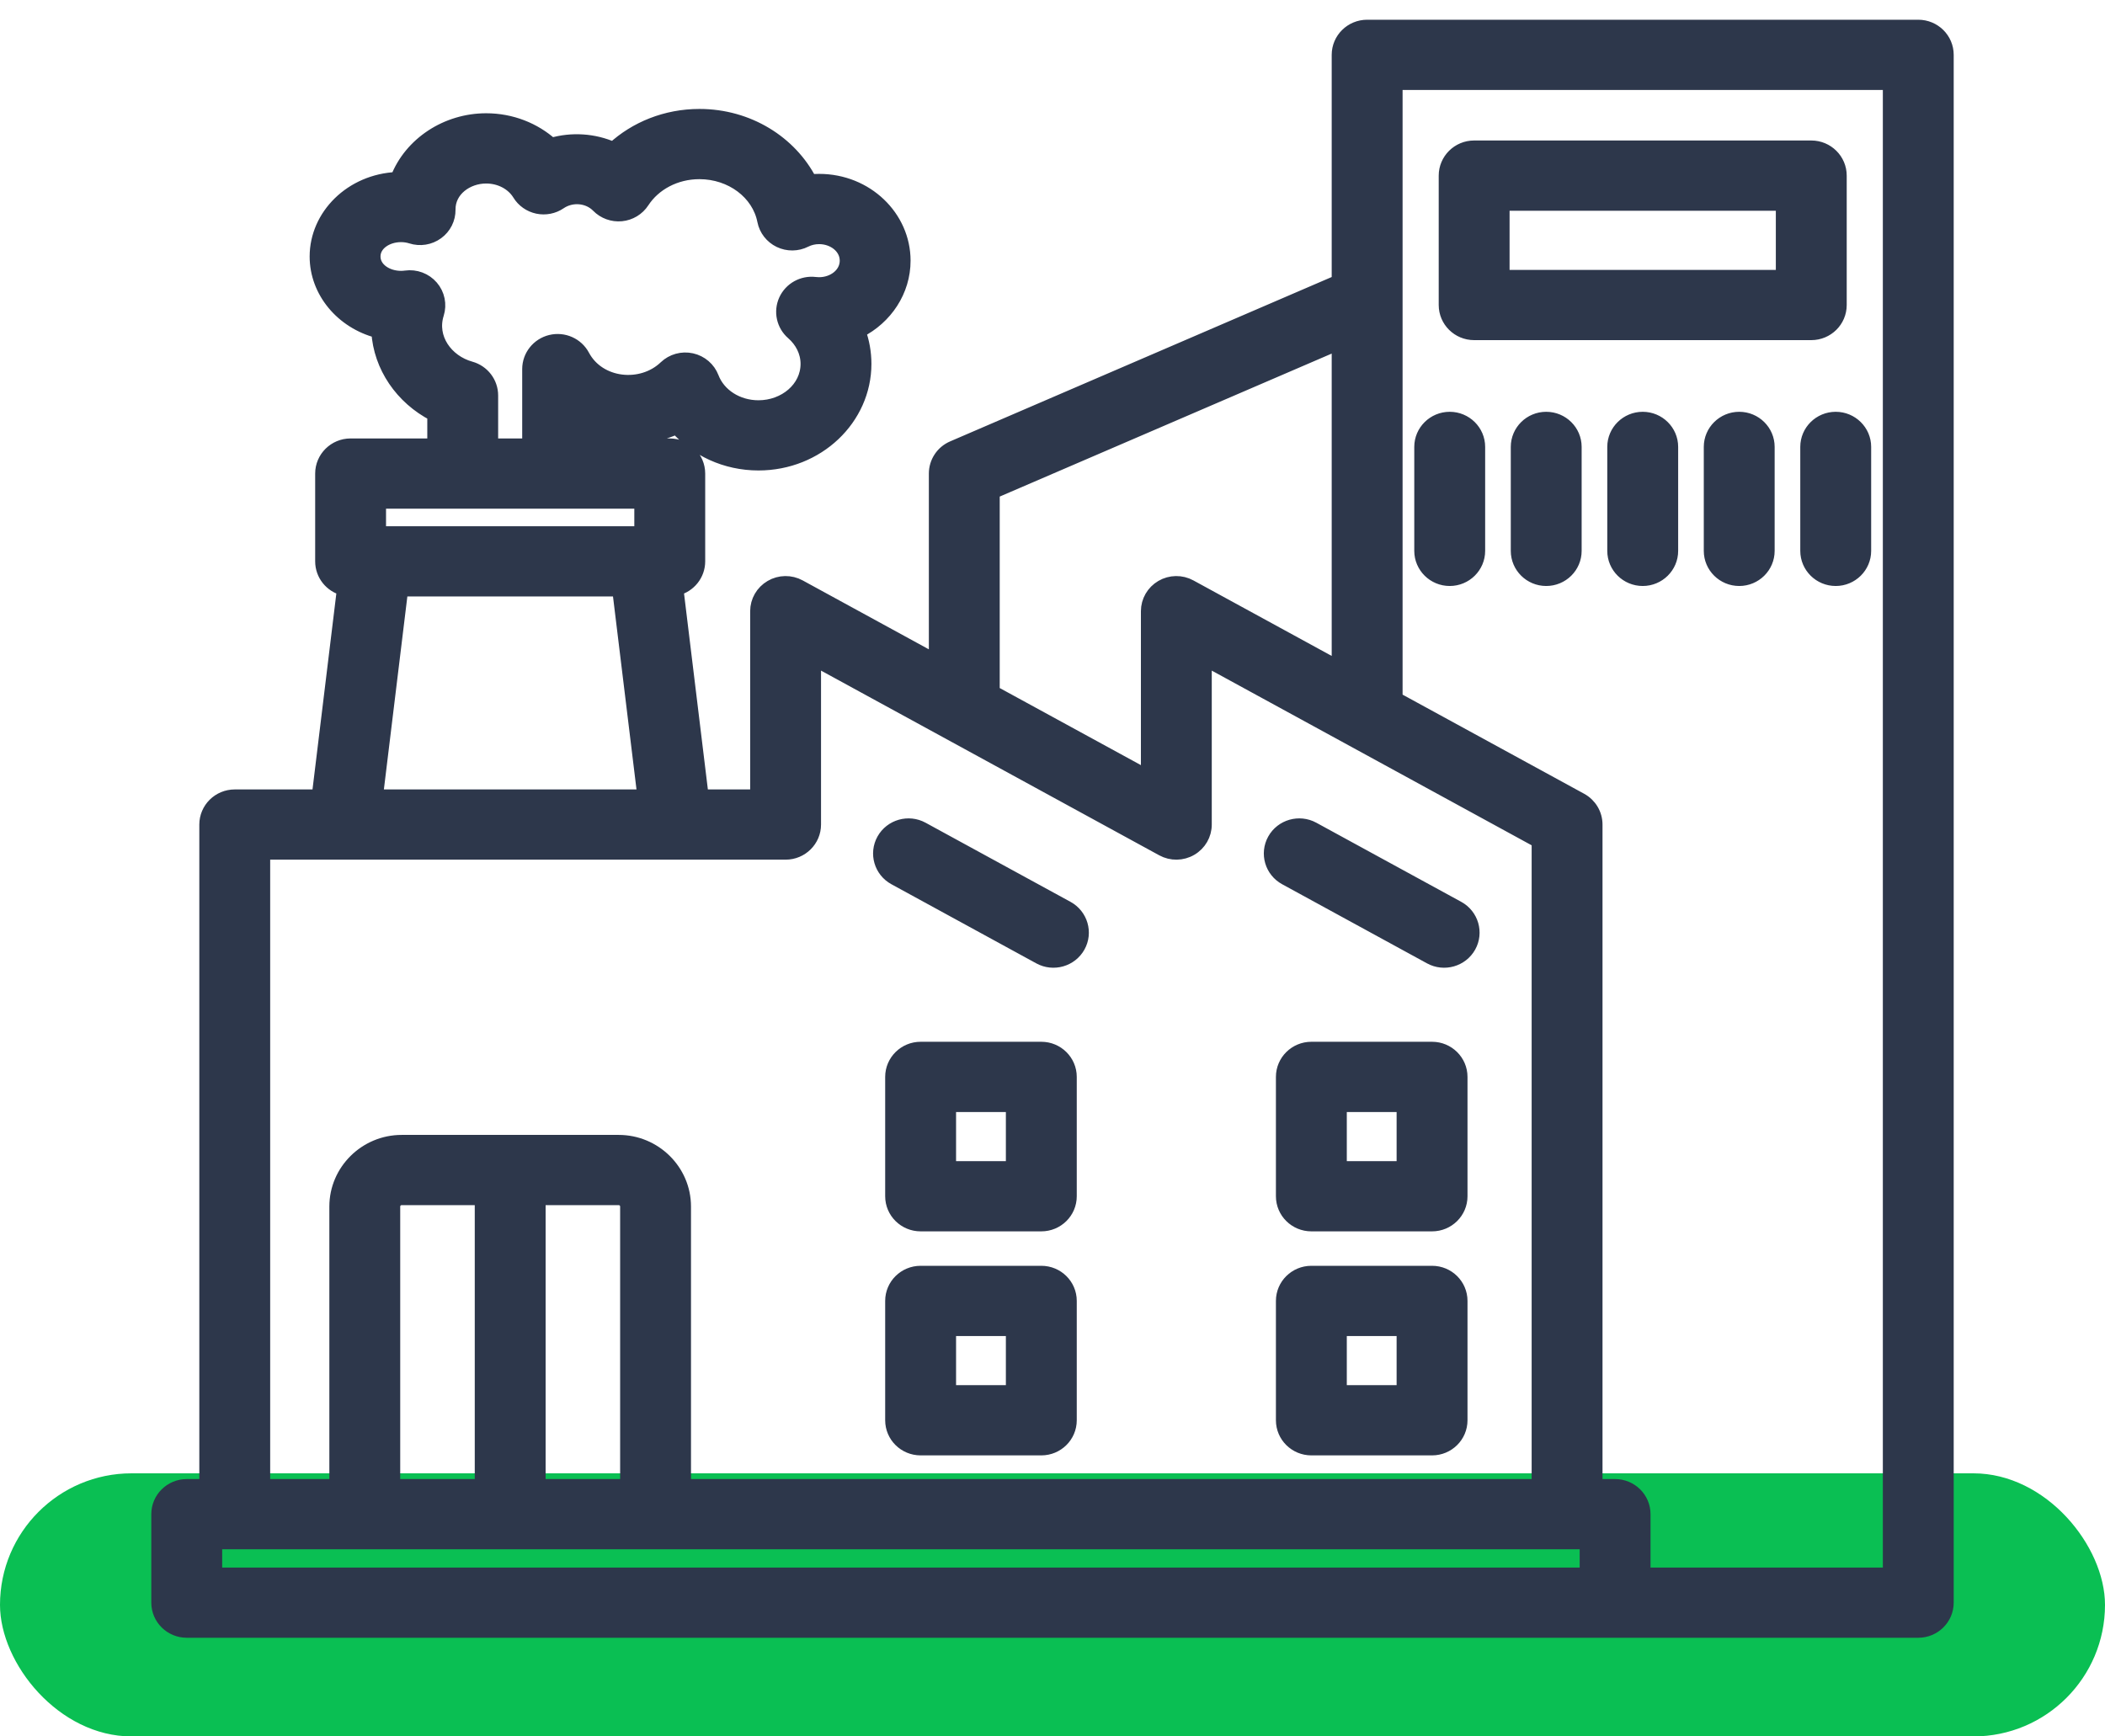
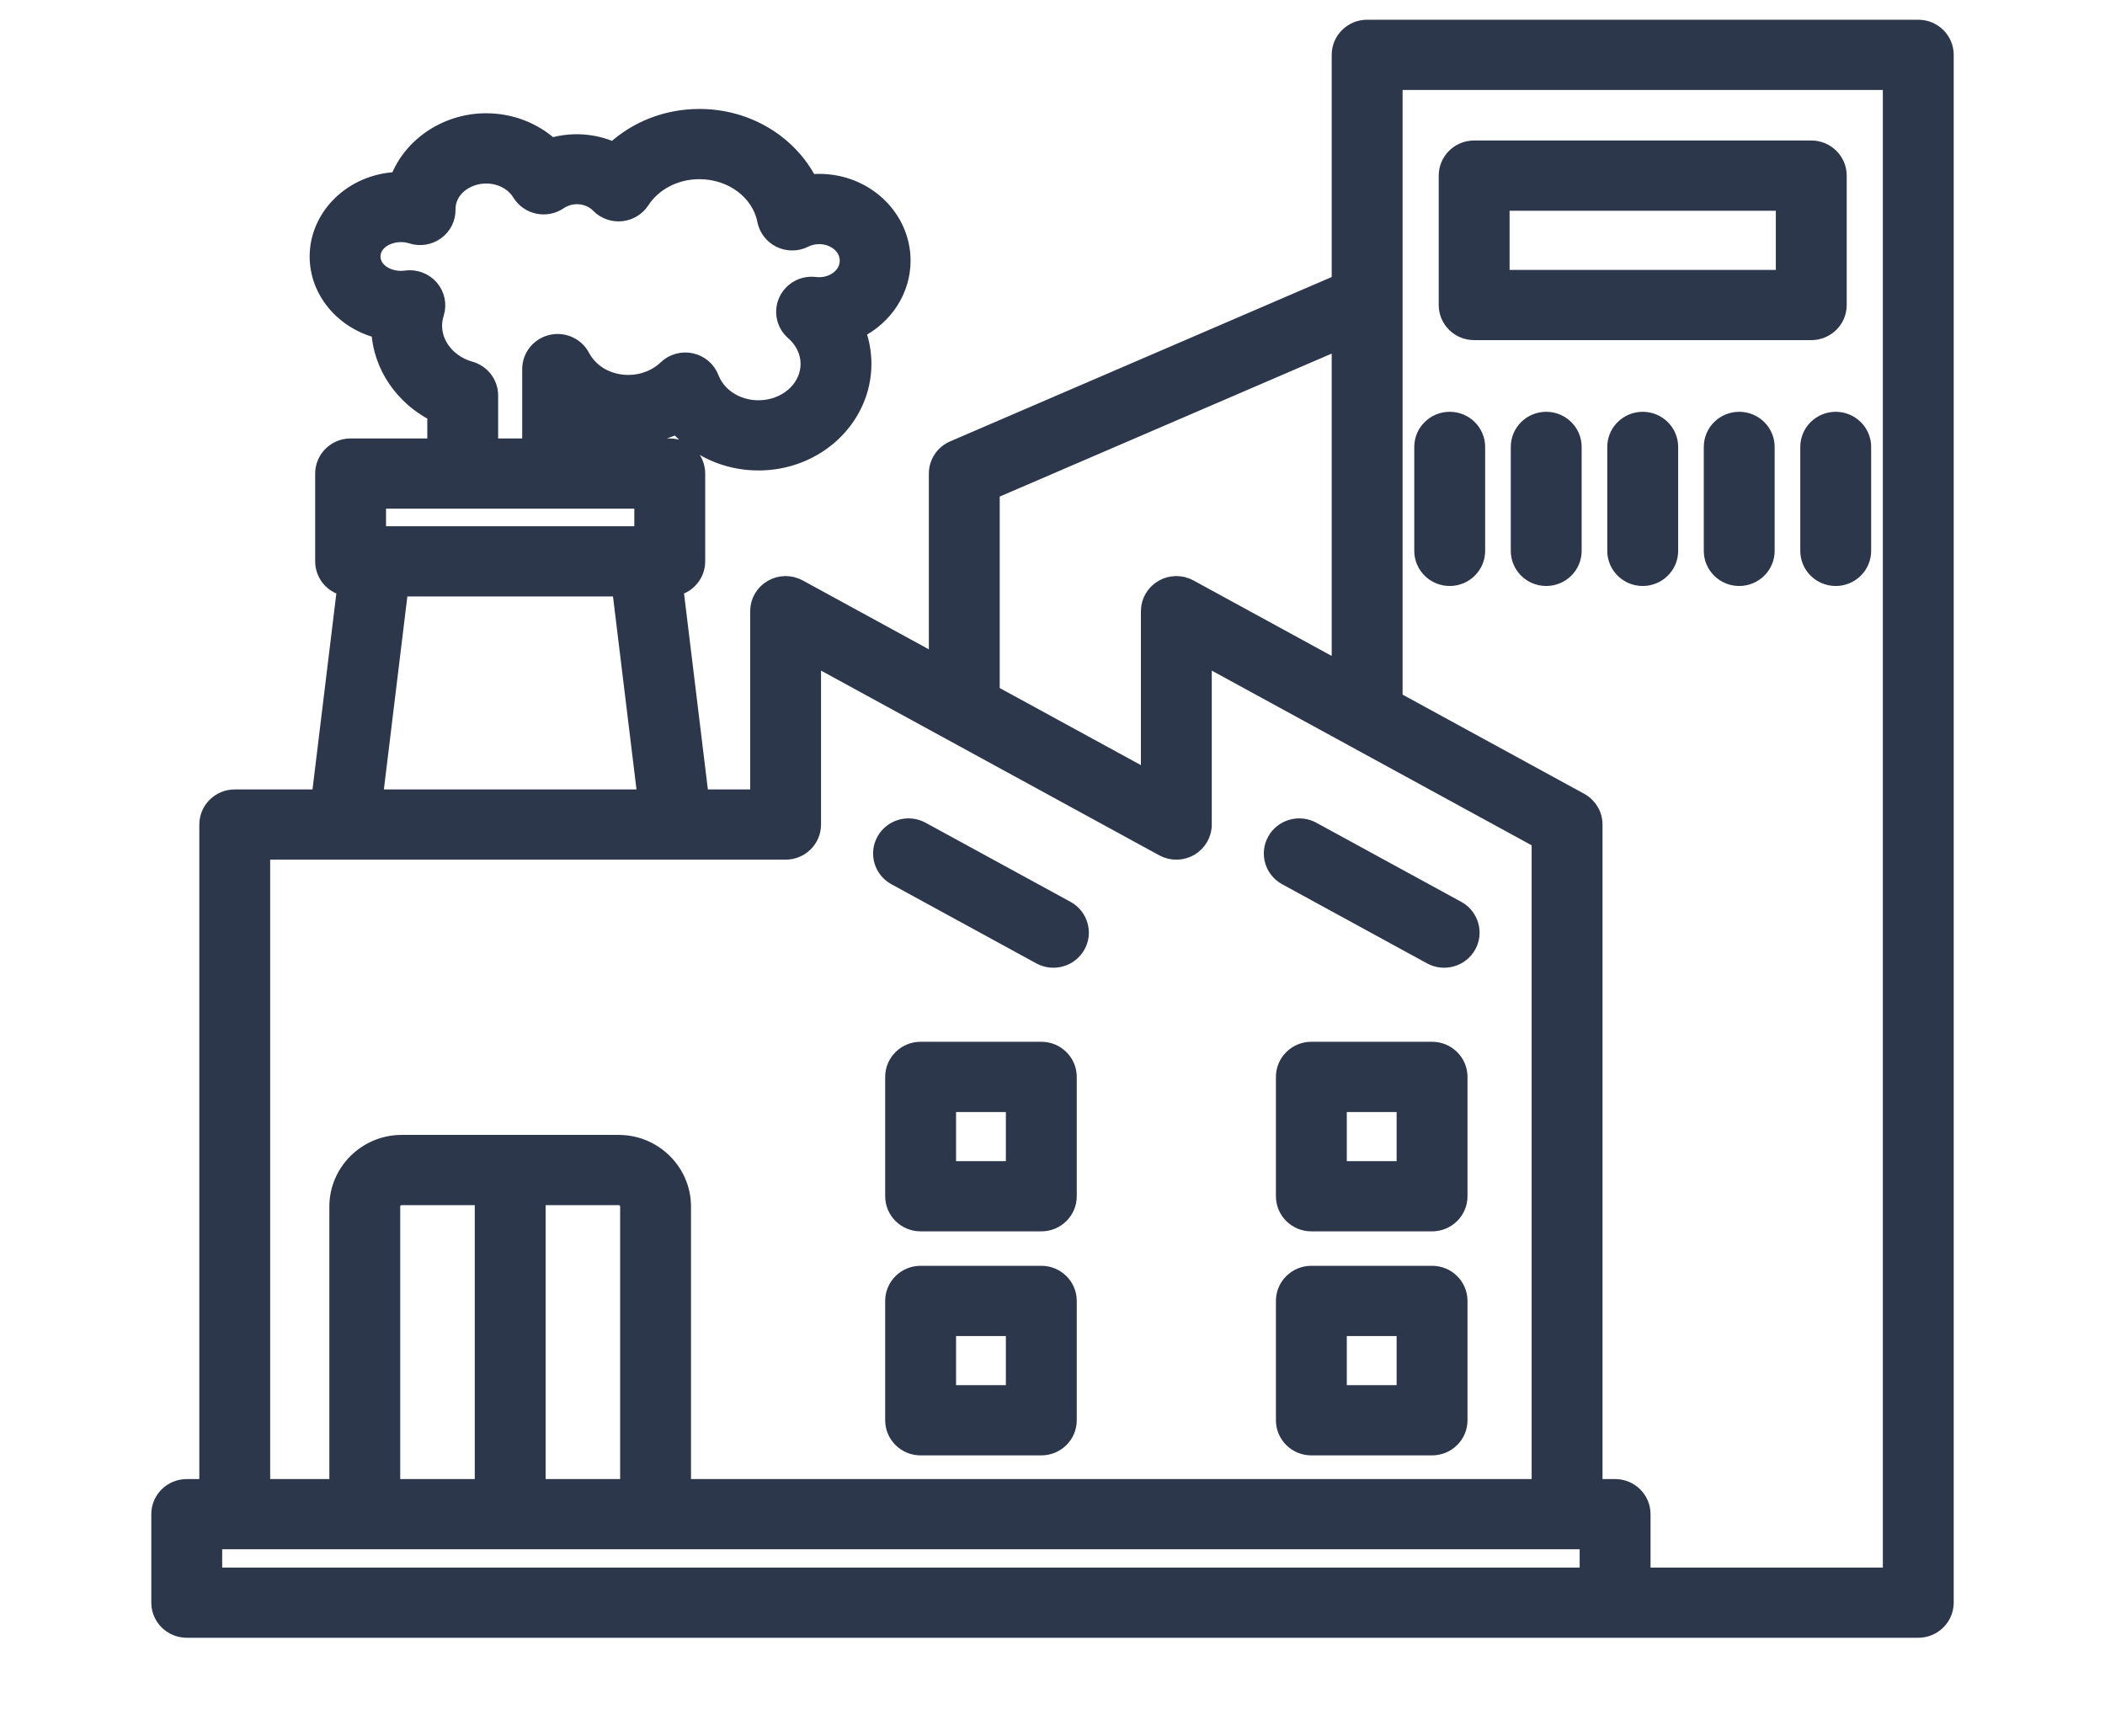
<svg xmlns="http://www.w3.org/2000/svg" width="80" height="66" viewBox="0 0 80 66" fill="none">
-   <rect y="56" width="80" height="10" rx="5" fill="#0ABF53" />
  <path fill-rule="evenodd" clip-rule="evenodd" d="M8.922 62H7.097C6.492 62 6 61.514 6 60.915V57.552C6 56.953 6.492 56.468 7.097 56.468H7.825V31.341C7.825 30.741 8.316 30.256 8.922 30.256H12.098L13.055 22.388C12.579 22.269 12.228 21.844 12.228 21.336V18C12.228 17.401 12.719 16.915 13.324 16.915H16.489C16.489 16.344 16.489 15.762 16.489 15.762C15.263 15.13 14.442 13.935 14.362 12.602C12.992 12.247 12.018 11.081 12.018 9.749C12.018 8.193 13.348 6.863 15.085 6.787C15.601 5.453 16.974 4.555 18.475 4.555C19.441 4.555 20.314 4.914 20.957 5.489C21.73 5.263 22.574 5.319 23.308 5.644C24.148 4.872 25.303 4.391 26.581 4.391C28.448 4.391 30.045 5.414 30.798 6.875C30.907 6.864 31.018 6.859 31.13 6.859C32.934 6.859 34.356 8.245 34.356 9.908C34.356 11.06 33.672 12.08 32.651 12.597C32.792 12.985 32.868 13.4 32.868 13.831C32.868 15.909 31.079 17.632 28.825 17.632C27.566 17.632 26.449 17.091 25.711 16.254C24.638 16.747 23.376 16.767 22.289 16.344V16.915H25.454C26.06 16.915 26.551 17.401 26.551 18V21.336C26.551 21.844 26.199 22.269 25.724 22.388L26.681 30.256H28.76V23.23C28.76 22.847 28.965 22.492 29.3 22.297C29.633 22.101 30.047 22.095 30.387 22.281L35.551 25.102V18C35.551 17.568 35.809 17.177 36.21 17.006L50.861 10.694V2.085C50.861 1.485 51.352 1 51.958 1H72.903C73.509 1 74 1.485 74 2.085V60.915C74 61.514 73.509 62 72.903 62H8.922ZM8.922 58.637H8.194V59.831C8.194 59.831 8.448 59.831 8.922 59.831H60.285V58.637H8.922ZM29.857 32.425H10.018V56.468H12.767V45.858C12.767 44.499 13.891 43.387 15.265 43.387H23.513C24.888 43.387 26.011 44.499 26.011 45.858V56.468H58.46V31.981L45.803 25.068V31.341C45.803 31.724 45.598 32.08 45.264 32.274C44.93 32.47 44.516 32.476 44.176 32.29L30.953 25.068V31.341C30.953 31.939 30.462 32.425 29.857 32.425ZM15.26 22.421L14.307 30.256H24.472L23.518 22.421H15.26ZM24.357 19.084H14.421V20.252H24.357V19.084ZM20.096 16.915V14.029C20.096 13.53 20.44 13.096 20.93 12.976C21.419 12.857 21.929 13.083 22.163 13.524C22.761 14.648 24.379 14.817 25.283 13.952C25.548 13.698 25.925 13.594 26.285 13.674C26.646 13.754 26.941 14.008 27.072 14.349C27.324 15.011 28.022 15.464 28.825 15.464C29.826 15.464 30.675 14.755 30.675 13.831C30.675 13.372 30.457 12.961 30.121 12.668C29.759 12.354 29.647 11.843 29.844 11.408C30.042 10.974 30.503 10.718 30.981 10.777C31.03 10.783 31.079 10.786 31.13 10.786C31.681 10.786 32.164 10.415 32.164 9.908C32.164 9.4 31.681 9.029 31.13 9.029C30.941 9.029 30.762 9.072 30.607 9.151C30.3 9.306 29.938 9.31 29.627 9.161C29.318 9.012 29.096 8.728 29.03 8.393C28.822 7.333 27.791 6.56 26.581 6.56C25.67 6.56 24.867 6.997 24.43 7.668C24.248 7.946 23.948 8.128 23.615 8.16C23.282 8.192 22.952 8.072 22.719 7.834C22.346 7.453 21.721 7.408 21.283 7.708C21.035 7.877 20.726 7.938 20.431 7.876C20.135 7.813 19.879 7.633 19.723 7.378C19.478 6.98 19.007 6.725 18.475 6.725C17.751 6.725 17.053 7.224 17.062 7.968C17.067 8.317 16.901 8.647 16.617 8.853C16.332 9.061 15.964 9.12 15.628 9.012C15.508 8.974 15.378 8.953 15.241 8.953C14.703 8.953 14.211 9.273 14.211 9.749C14.211 10.224 14.703 10.545 15.241 10.545C15.303 10.545 15.363 10.54 15.422 10.532C15.794 10.48 16.168 10.62 16.412 10.904C16.656 11.187 16.735 11.575 16.623 11.931C16.332 12.847 16.966 13.732 17.883 13.987C18.356 14.118 18.682 14.545 18.682 15.031V16.915H20.096ZM37.744 26.3L43.61 29.503V23.23C43.61 22.847 43.815 22.492 44.149 22.297C44.483 22.101 44.897 22.095 45.236 22.281L50.861 25.353V13.06L37.744 18.71V26.3ZM53.055 26.551L60.086 30.39C60.436 30.581 60.653 30.945 60.653 31.341V56.468H61.381C61.987 56.468 62.478 56.953 62.478 57.552V59.831H71.807V3.169H53.055V26.551ZM14.96 56.468H18.293V45.556H15.265C15.098 45.556 14.96 45.692 14.96 45.858V56.468ZM20.486 56.468H23.818V45.858C23.818 45.692 23.681 45.556 23.513 45.556H20.486V56.468ZM55.522 49.446V53.983C55.522 54.583 55.031 55.068 54.425 55.068H49.838C49.232 55.068 48.741 54.583 48.741 53.983V49.446C48.741 48.847 49.232 48.362 49.838 48.362H54.425C55.031 48.362 55.522 48.847 55.522 49.446ZM53.328 50.531H50.935V52.898H53.328V50.531ZM40.565 34.498C41.095 34.788 41.288 35.449 40.995 35.972C40.703 36.496 40.034 36.687 39.505 36.398L33.998 33.39C33.468 33.101 33.275 32.441 33.568 31.916C33.861 31.392 34.529 31.202 35.058 31.491L40.565 34.498ZM40.672 40.932V45.468C40.672 46.068 40.181 46.553 39.575 46.553H34.988C34.382 46.553 33.891 46.068 33.891 45.468V40.932C33.891 40.333 34.382 39.847 34.988 39.847H39.575C40.181 39.847 40.672 40.333 40.672 40.932ZM38.478 42.017H36.085V44.384H38.478V42.017ZM55.415 34.498C55.945 34.788 56.137 35.449 55.845 35.972C55.552 36.496 54.884 36.687 54.355 36.398L48.848 33.39C48.318 33.101 48.125 32.441 48.418 31.916C48.71 31.392 49.378 31.202 49.908 31.491L55.415 34.498ZM40.672 49.446V53.983C40.672 54.583 40.181 55.068 39.575 55.068H34.988C34.382 55.068 33.891 54.583 33.891 53.983V49.446C33.891 48.847 34.382 48.362 34.988 48.362H39.575C40.181 48.362 40.672 48.847 40.672 49.446ZM38.478 50.531H36.085V52.898H38.478V50.531ZM55.522 40.932V45.468C55.522 46.068 55.031 46.553 54.425 46.553H49.838C49.232 46.553 48.741 46.068 48.741 45.468V40.932C48.741 40.333 49.232 39.847 49.838 39.847H54.425C55.031 39.847 55.522 40.333 55.522 40.932ZM53.328 42.017H50.935V44.384H53.328V42.017ZM65.002 16.986C65.002 16.388 65.493 15.902 66.099 15.902C66.704 15.902 67.195 16.388 67.195 16.986V20.938C67.195 21.537 66.704 22.023 66.099 22.023C65.493 22.023 65.002 21.537 65.002 20.938V16.986ZM68.669 16.986C68.669 16.388 69.161 15.902 69.766 15.902C70.371 15.902 70.863 16.388 70.863 16.986V20.938C70.863 21.537 70.371 22.023 69.766 22.023C69.161 22.023 68.669 21.537 68.669 20.938V16.986ZM53.999 16.986C53.999 16.388 54.491 15.902 55.096 15.902C55.701 15.902 56.193 16.388 56.193 16.986V20.938C56.193 21.537 55.701 22.023 55.096 22.023C54.491 22.023 53.999 21.537 53.999 20.938V16.986ZM57.667 16.986C57.667 16.388 58.158 15.902 58.763 15.902C59.369 15.902 59.86 16.388 59.86 16.986V20.938C59.86 21.537 59.369 22.023 58.763 22.023C58.158 22.023 57.667 21.537 57.667 20.938V16.986ZM69.934 6.675V11.593C69.934 12.193 69.443 12.678 68.837 12.678H56.024C55.419 12.678 54.928 12.193 54.928 11.593V6.675C54.928 6.076 55.419 5.59 56.024 5.59H68.837C69.443 5.59 69.934 6.076 69.934 6.675ZM67.74 7.76H57.121V10.509H67.74V7.76ZM61.334 16.986C61.334 16.388 61.826 15.902 62.431 15.902C63.036 15.902 63.528 16.388 63.528 16.986V20.938C63.528 21.537 63.036 22.023 62.431 22.023C61.826 22.023 61.334 21.537 61.334 20.938V16.986Z" fill="#2D374B" stroke="#2D374B" stroke-width="0.5" />
</svg>